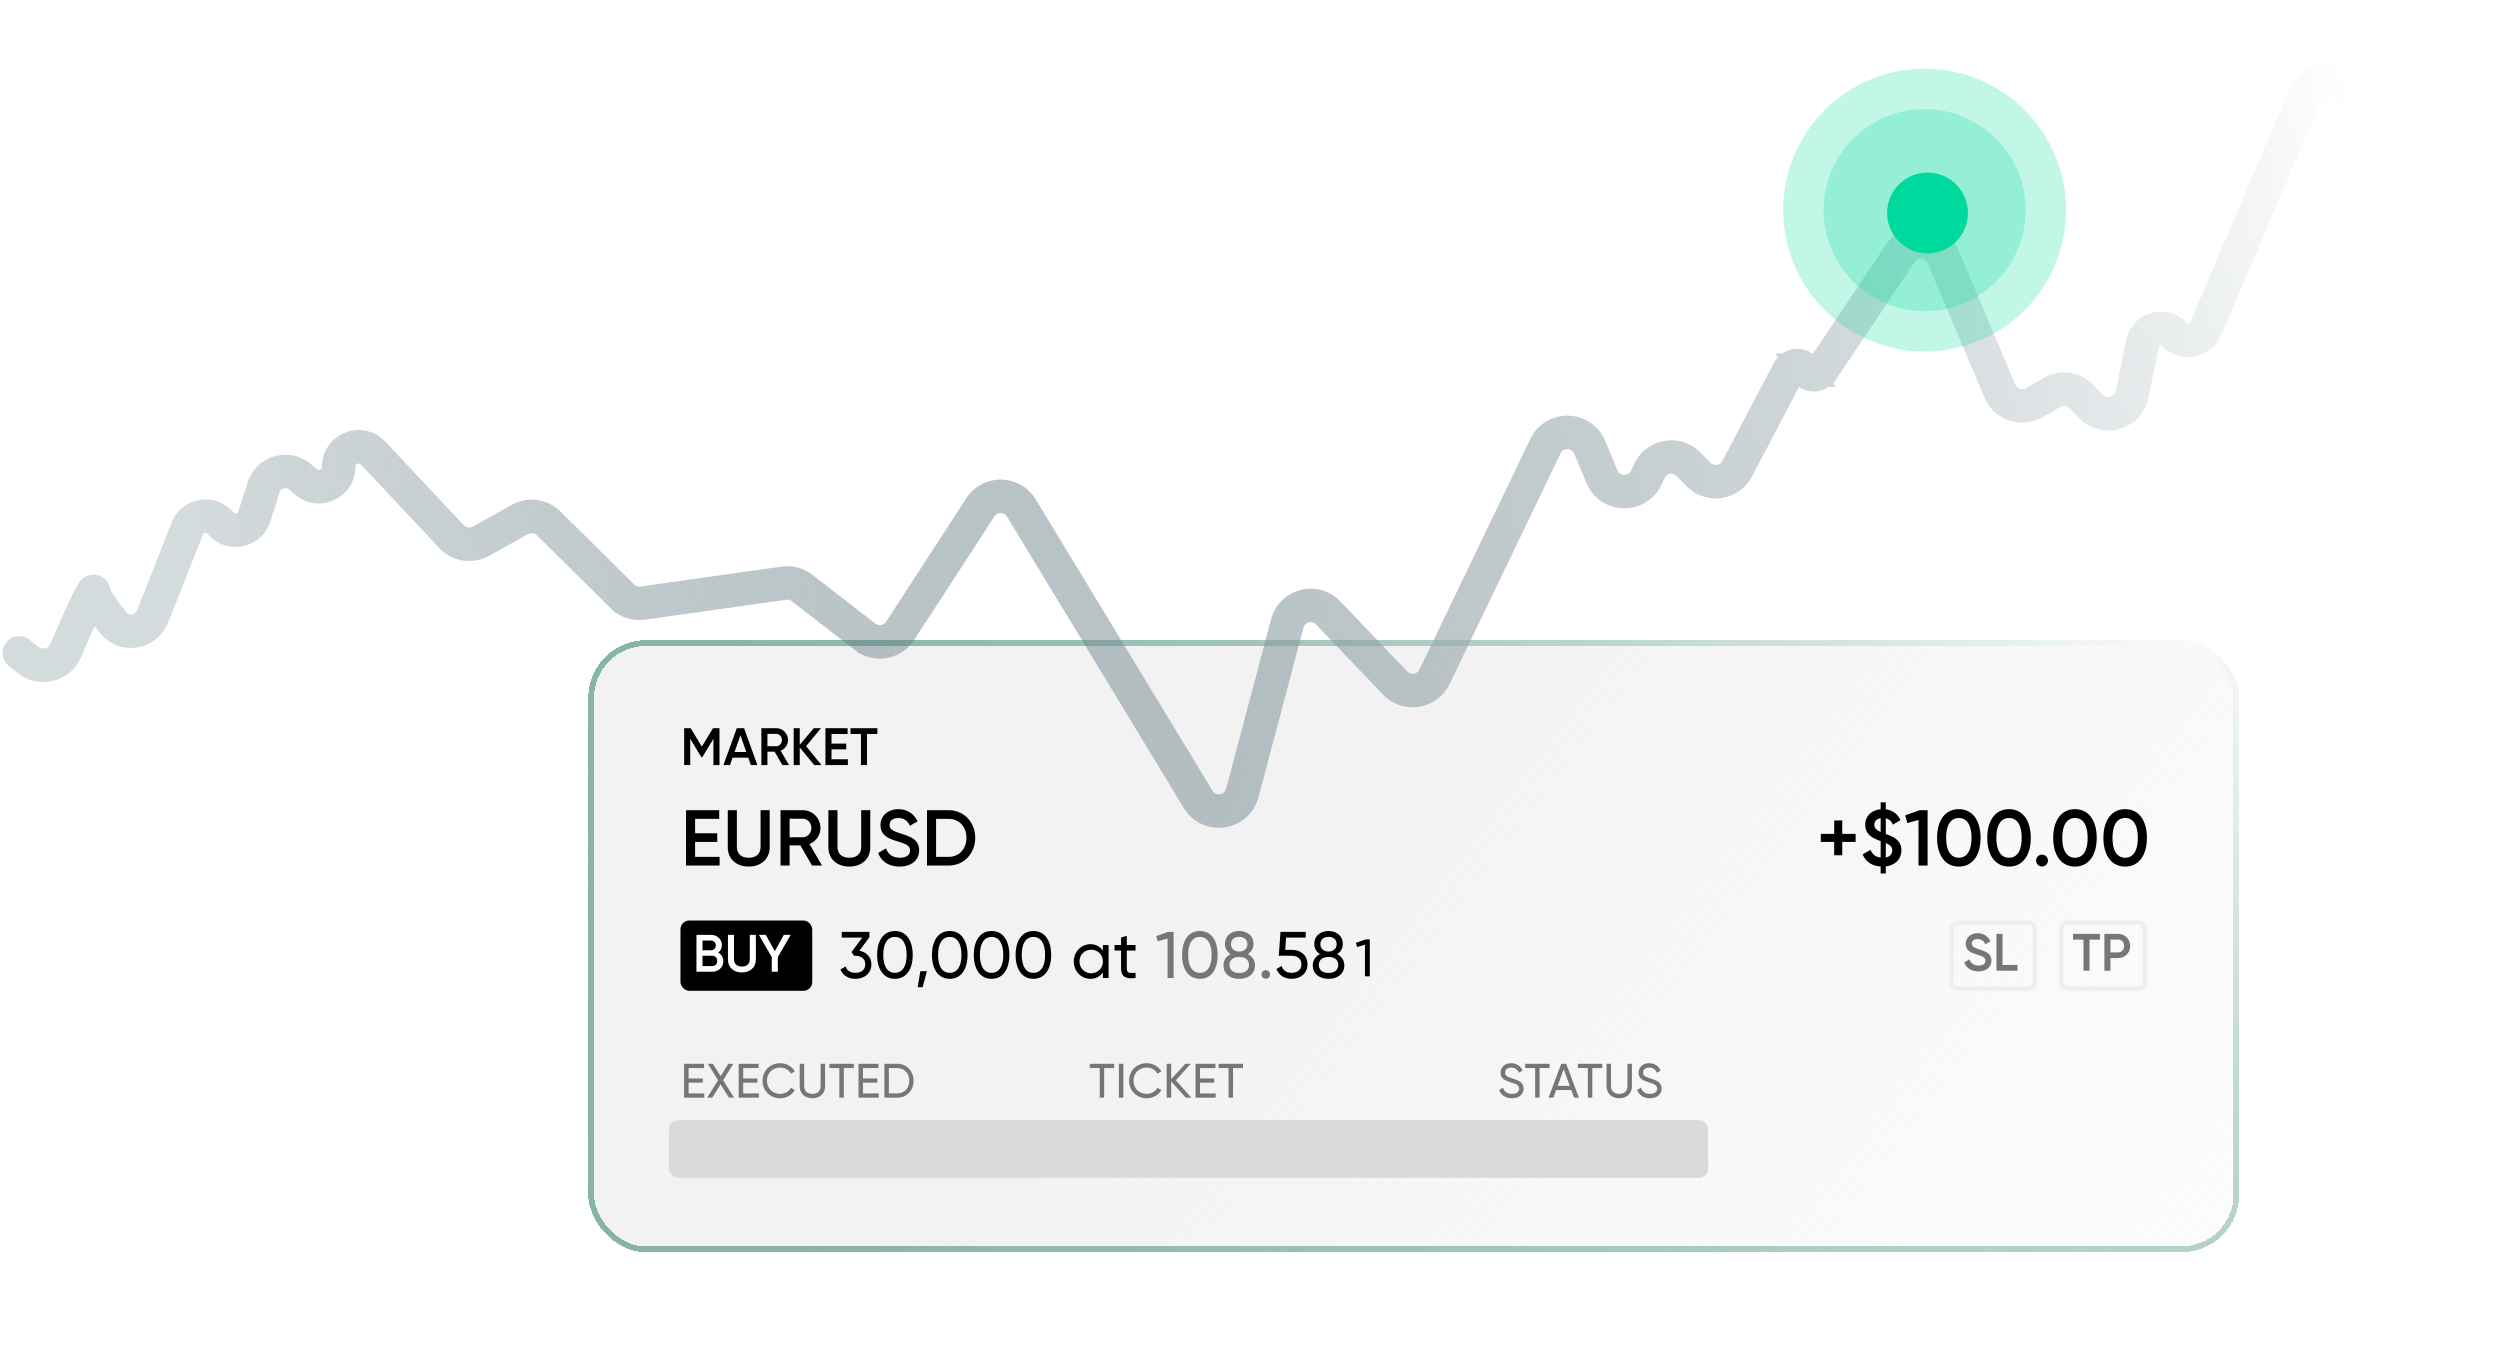
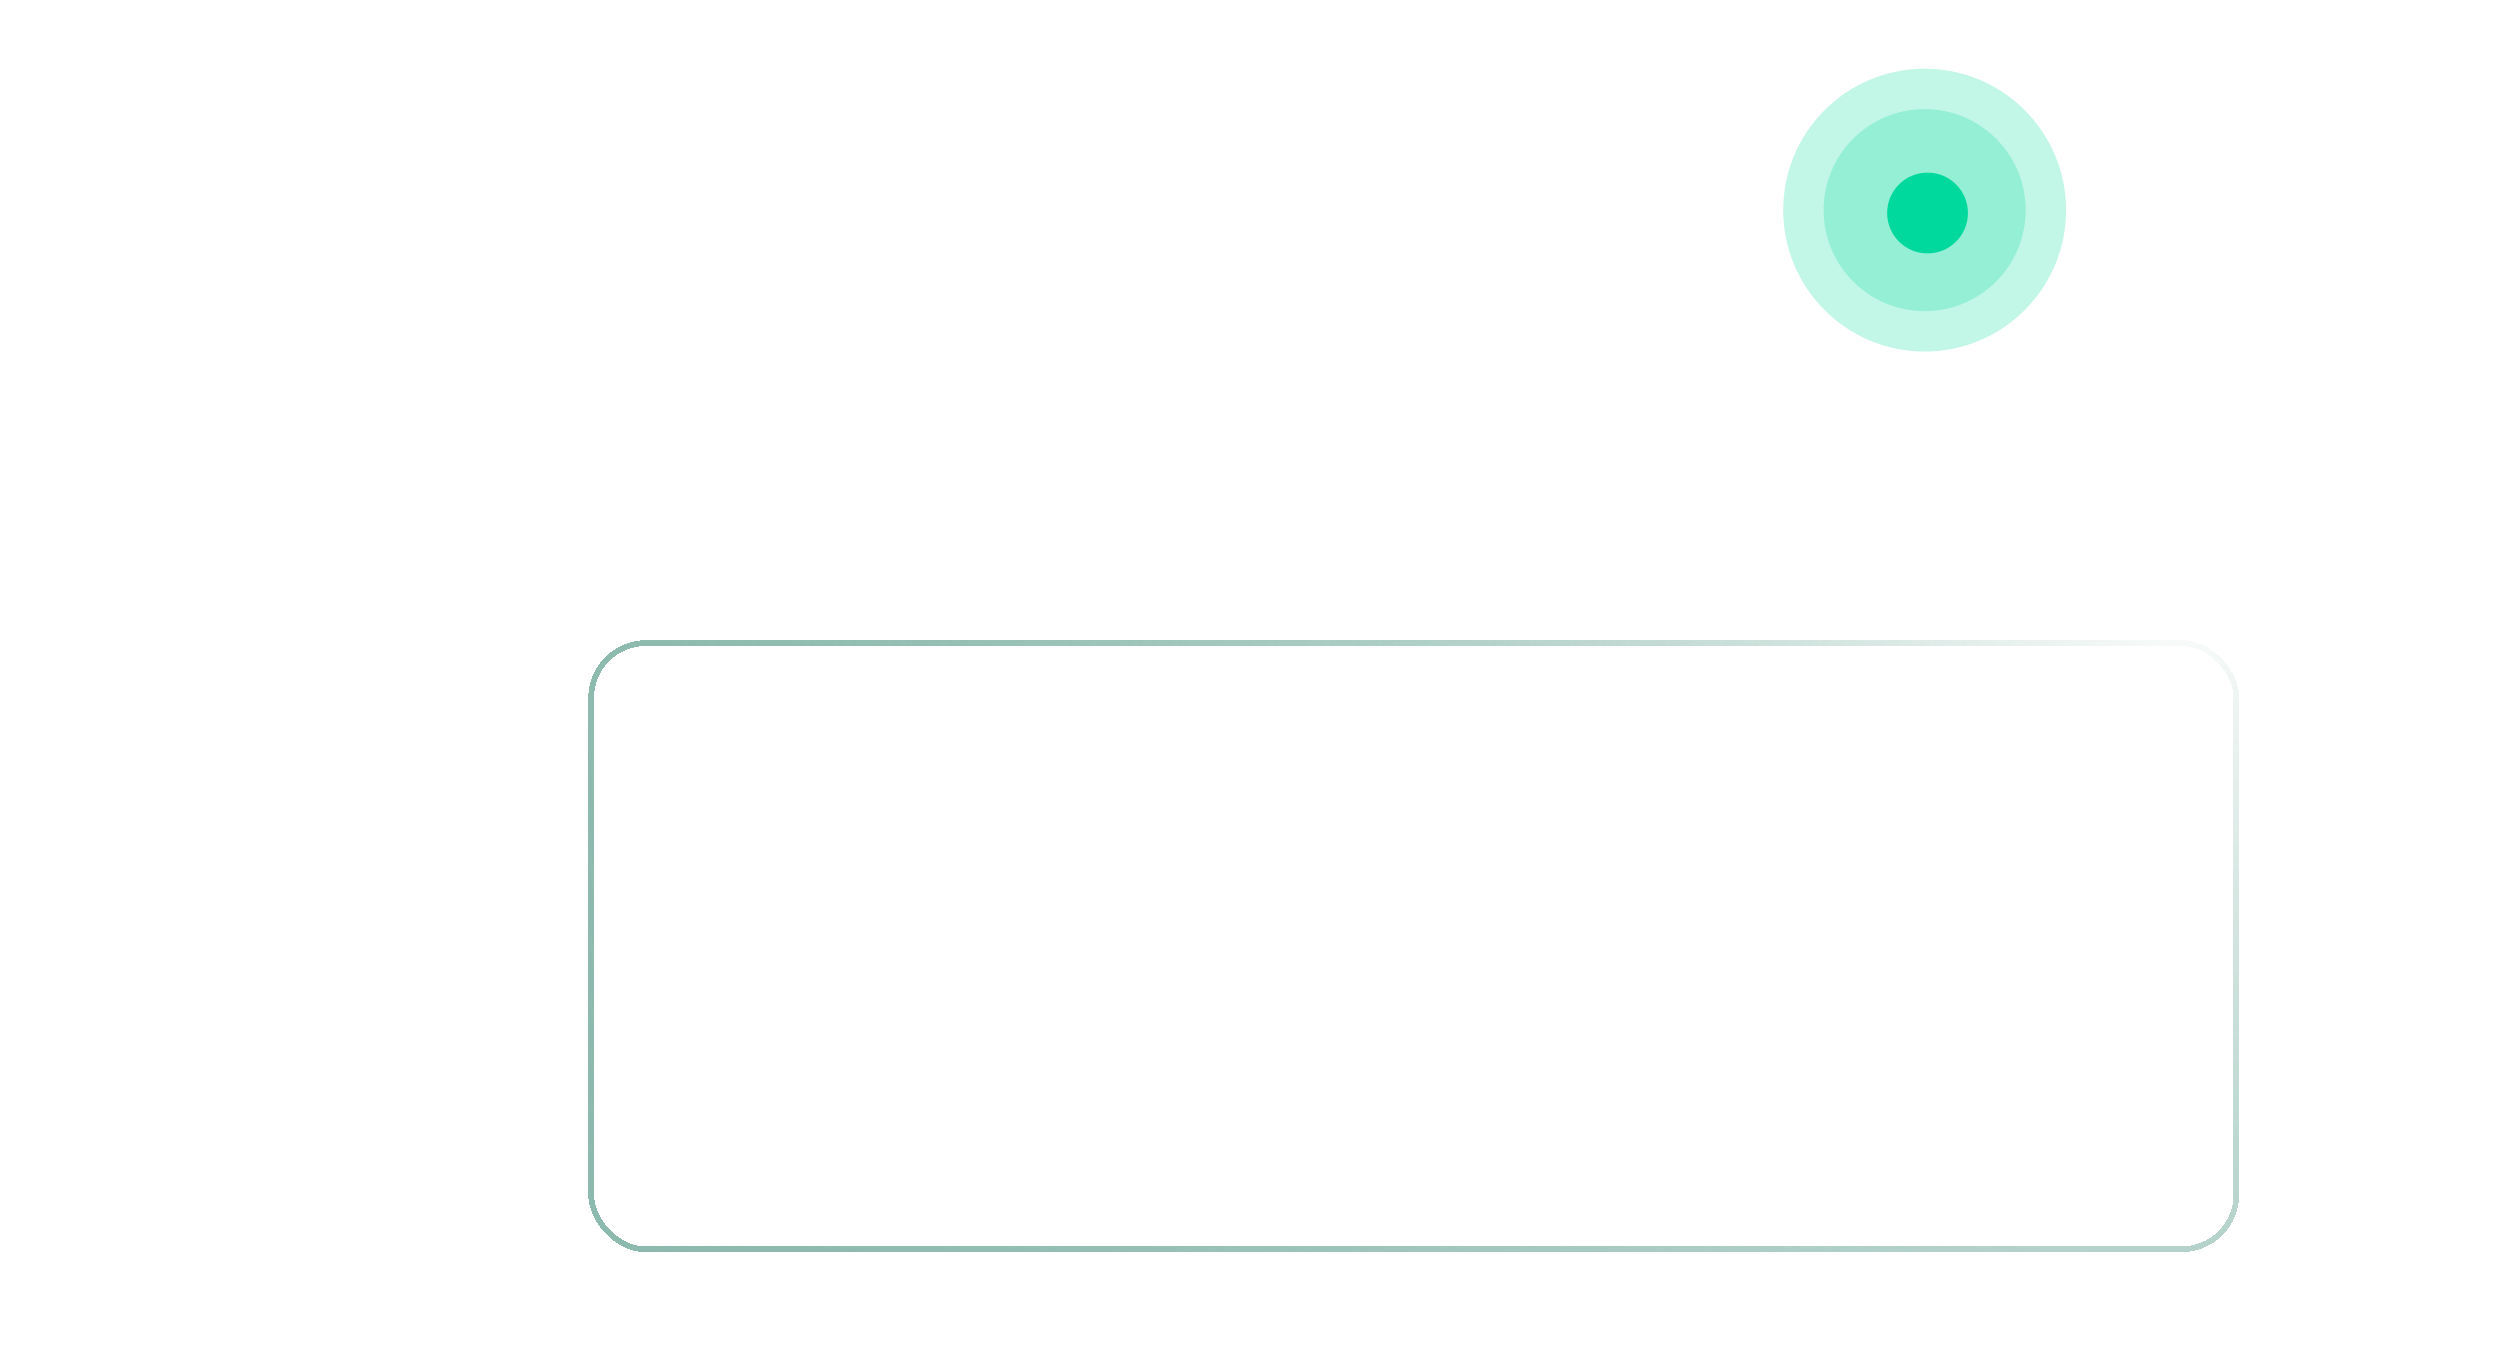
<svg xmlns="http://www.w3.org/2000/svg" width="448" height="245" fill="none">
  <g filter="url(#a)">
    <g clip-path="url(#b)">
      <rect x="99.207" y="110.587" width="295.862" height="109.655" rx="10.318" fill="url(#c)" shape-rendering="crispEdges" />
      <path d="M122.723 126.356v6.611h-1.086v-4.713l-2.012 3.324h-.132l-2.011-3.333v4.722h-1.087v-6.611h1.172l1.992 3.305 2.002-3.305h1.162Zm5.625 6.611-.463-1.332h-2.814l-.463 1.332h-1.181l2.399-6.611h1.304l2.389 6.611h-1.171Zm-2.918-2.352h2.096l-1.048-2.984-1.048 2.984Zm8.568 2.352-1.398-2.408h-1.284v2.408h-1.086v-6.611h2.644c1.181 0 2.125.944 2.125 2.125 0 .85-.538 1.605-1.313 1.917l1.502 2.569h-1.19Zm-2.682-5.591v2.21h1.558c.576 0 1.039-.491 1.039-1.105 0-.624-.463-1.105-1.039-1.105h-1.558Zm9.692 5.591h-1.294l-2.606-3.145v3.145h-1.086v-6.611h1.086v2.965l2.512-2.965h1.294l-2.673 3.22 2.767 3.391Zm1.79-1.039h2.928v1.039h-4.014v-6.611h3.967v1.039h-2.881v1.719h2.645v1.029h-2.645v1.785Zm8.219-5.572v1.039h-1.86v5.572h-1.086v-5.572h-1.87v-1.039h4.816ZM118.355 149.408h4.392v1.559h-6.021v-9.917h5.95v1.559h-4.321v2.578h3.967v1.544h-3.967v2.677Zm9.609 1.743c-2.182 0-3.754-1.332-3.754-3.471v-6.63h1.629v6.531c0 1.162.666 1.983 2.125 1.983s2.125-.821 2.125-1.983v-6.531h1.629v6.63c0 2.139-1.587 3.471-3.754 3.471Zm11.351-.184-2.097-3.613h-1.926v3.613h-1.629v-9.917h3.966a3.175 3.175 0 0 1 3.188 3.188c0 1.275-.808 2.408-1.97 2.876l2.253 3.853h-1.785Zm-4.023-8.387v3.315h2.337c.864 0 1.558-.736 1.558-1.657 0-.935-.694-1.658-1.558-1.658h-2.337Zm10.701 8.571c-2.181 0-3.754-1.332-3.754-3.471v-6.63h1.629v6.531c0 1.162.666 1.983 2.125 1.983s2.125-.821 2.125-1.983v-6.531h1.629v6.63c0 2.139-1.586 3.471-3.754 3.471Zm9 0c-1.955 0-3.301-.963-3.825-2.437l1.402-.821c.355 1.006 1.12 1.671 2.465 1.671 1.289 0 1.842-.58 1.842-1.303 0-.878-.779-1.176-2.253-1.629-1.544-.468-3.045-1.034-3.045-2.904 0-1.828 1.516-2.862 3.187-2.862 1.629 0 2.833.864 3.457 2.182l-1.374.793c-.355-.793-.978-1.388-2.083-1.388-.949 0-1.558.481-1.558 1.232 0 .765.552 1.091 1.997 1.544 1.644.525 3.301 1.035 3.301 3.004 0 1.813-1.445 2.918-3.513 2.918Zm8.814-10.101c2.734 0 4.746 2.182 4.746 4.959 0 2.762-2.012 4.958-4.746 4.958h-3.896v-9.917h3.896Zm0 8.358c1.884 0 3.173-1.444 3.173-3.399 0-1.97-1.289-3.4-3.173-3.4h-2.267v6.799h2.267ZM326.318 145.286v1.445h-2.394v2.394h-1.445v-2.394h-2.394v-1.445h2.394v-2.394h1.445v2.394h2.394Zm8.199 2.961c0 1.643-1.175 2.677-2.79 2.876v1.26h-.921v-1.246c-1.573-.099-2.72-.893-3.216-2.182l1.402-.807c.312.793.893 1.289 1.814 1.388v-2.947c-1.374-.51-2.763-1.119-2.763-2.932 0-1.672 1.289-2.635 2.763-2.777v-1.246h.921v1.261c1.147.155 2.125.779 2.634 1.94l-1.374.794c-.255-.638-.68-.992-1.26-1.12v2.805c1.345.51 2.79 1.049 2.79 2.933Zm-4.845-4.59c0 .595.34.921 1.134 1.289v-2.465c-.694.113-1.134.538-1.134 1.176Zm2.055 5.865c.779-.156 1.161-.652 1.161-1.261 0-.666-.439-.992-1.161-1.317v2.578Zm6.074-8.472h1.417v9.917h-1.629v-8.174l-1.997.566-.397-1.388 2.606-.921Zm7.014 10.101c-2.493 0-3.896-2.082-3.896-5.142 0-3.06 1.403-5.143 3.896-5.143s3.896 2.083 3.896 5.143c0 3.06-1.403 5.142-3.896 5.142Zm0-1.587c1.473 0 2.266-1.275 2.266-3.555 0-2.281-.793-3.556-2.266-3.556-1.459 0-2.267 1.275-2.267 3.556 0 2.28.808 3.555 2.267 3.555Zm8.994 1.587c-2.493 0-3.896-2.082-3.896-5.142 0-3.06 1.403-5.143 3.896-5.143s3.896 2.083 3.896 5.143c0 3.06-1.403 5.142-3.896 5.142Zm0-1.587c1.473 0 2.266-1.275 2.266-3.555 0-2.281-.793-3.556-2.266-3.556-1.459 0-2.267 1.275-2.267 3.556 0 2.28.808 3.555 2.267 3.555Zm5.916 1.573a1.062 1.062 0 0 1-1.063-1.063c0-.595.468-1.062 1.063-1.062a1.06 1.06 0 0 1 1.062 1.062 1.07 1.07 0 0 1-1.062 1.063Zm5.902.014c-2.494 0-3.896-2.082-3.896-5.142 0-3.06 1.402-5.143 3.896-5.143 2.493 0 3.895 2.083 3.895 5.143 0 3.06-1.402 5.142-3.895 5.142Zm0-1.587c1.473 0 2.266-1.275 2.266-3.555 0-2.281-.793-3.556-2.266-3.556-1.459 0-2.267 1.275-2.267 3.556 0 2.28.808 3.555 2.267 3.555Zm8.994 1.587c-2.494 0-3.896-2.082-3.896-5.142 0-3.06 1.402-5.143 3.896-5.143 2.493 0 3.895 2.083 3.895 5.143 0 3.06-1.402 5.142-3.895 5.142Zm0-1.587c1.473 0 2.266-1.275 2.266-3.555 0-2.281-.793-3.556-2.266-3.556-1.459 0-2.267 1.275-2.267 3.556 0 2.28.808 3.555 2.267 3.555Z" fill="#000" />
      <g clip-path="url(#d)">
        <rect x="115.734" y="160.819" width="23.611" height="12.592" rx="1.574" fill="#000" />
        <path d="M122.488 166.574c.557.292.925.831.925 1.539 0 1.096-.887 1.889-1.983 1.889h-2.833v-6.611h2.625c1.068 0 1.936.774 1.936 1.832 0 .576-.255 1.048-.67 1.351Zm-1.266-2.163h-1.539v1.738h1.539c.482 0 .85-.378.85-.869s-.368-.869-.85-.869Zm.208 4.571c.51 0 .897-.406.897-.926 0-.519-.387-.925-.897-.925h-1.747v1.851h1.747Zm5.312 1.143c-1.454 0-2.502-.888-2.502-2.314v-4.42h1.086v4.354c0 .774.444 1.322 1.416 1.322.973 0 1.417-.548 1.417-1.322v-4.354h1.086v4.42c0 1.426-1.058 2.314-2.503 2.314Zm8.741-6.734-2.304 3.985v2.626h-1.086v-2.626l-2.305-3.985h1.237l1.615 2.928 1.606-2.928h1.237Z" fill="#fff" />
        <path d="M147.797 166.24c1.192.224 2.148 1.062 2.148 2.432 0 1.676-1.345 2.597-2.833 2.597-1.216 0-2.29-.567-2.715-1.677l.921-.543c.248.768.897 1.145 1.794 1.145.992 0 1.736-.543 1.736-1.522 0-.992-.744-1.535-1.736-1.535h-.283l-.437-.673 1.913-2.585h-3.672v-1.027h4.958v.968l-1.794 2.42Zm6.365 5.029c-2.043 0-3.188-1.736-3.188-4.286s1.145-4.285 3.188-4.285c2.054 0 3.187 1.735 3.187 4.285s-1.133 4.286-3.187 4.286Zm0-1.075c1.334 0 2.101-1.156 2.101-3.211 0-2.054-.767-3.222-2.101-3.222s-2.09 1.168-2.09 3.222c0 2.055.756 3.211 2.09 3.211Zm5.733-.295-.768 2.869h-.885l.472-2.869h1.181Zm4.092 1.37c-2.042 0-3.187-1.736-3.187-4.286s1.145-4.285 3.187-4.285c2.054 0 3.187 1.735 3.187 4.285s-1.133 4.286-3.187 4.286Zm0-1.075c1.334 0 2.101-1.156 2.101-3.211 0-2.054-.767-3.222-2.101-3.222s-2.09 1.168-2.09 3.222c0 2.055.756 3.211 2.09 3.211Zm7.495 1.075c-2.042 0-3.188-1.736-3.188-4.286s1.146-4.285 3.188-4.285c2.054 0 3.187 1.735 3.187 4.285s-1.133 4.286-3.187 4.286Zm0-1.075c1.334 0 2.101-1.156 2.101-3.211 0-2.054-.767-3.222-2.101-3.222s-2.09 1.168-2.09 3.222c0 2.055.756 3.211 2.09 3.211Zm7.495 1.075c-2.042 0-3.188-1.736-3.188-4.286s1.146-4.285 3.188-4.285c2.054 0 3.187 1.735 3.187 4.285s-1.133 4.286-3.187 4.286Zm0-1.075c1.334 0 2.101-1.156 2.101-3.211 0-2.054-.767-3.222-2.101-3.222s-2.09 1.168-2.09 3.222c0 2.055.756 3.211 2.09 3.211Zm12.453-4.981h1.027v5.902h-1.027V170.1c-.472.72-1.228 1.169-2.231 1.169-1.641 0-2.987-1.358-2.987-3.105 0-1.747 1.346-3.105 2.987-3.105 1.003 0 1.759.449 2.231 1.169v-1.015Zm-2.101 5.064c1.192 0 2.101-.909 2.101-2.113s-.909-2.113-2.101-2.113c-1.181 0-2.09.909-2.09 2.113s.909 2.113 2.09 2.113Zm7.954-4.073h-1.57v3.199c0 .898.52.839 1.57.791v.921c-1.77.236-2.597-.236-2.597-1.712v-3.199h-1.169v-.991h1.169v-1.346l1.027-.307v1.653h1.57v.991Zm28.027-.13c1.476 0 2.786.909 2.786 2.598 0 1.676-1.345 2.597-2.833 2.597-1.216 0-2.325-.591-2.727-1.771l.933-.531c.224.814.897 1.227 1.794 1.227 1.004 0 1.747-.543 1.747-1.522 0-.992-.743-1.535-1.723-1.535h-2.338l.307-4.285h4.522v1.027h-3.53l-.142 2.195h1.204Zm8.099.768c.79.401 1.286 1.109 1.286 2.007 0 1.546-1.216 2.42-2.833 2.42-1.606 0-2.821-.874-2.821-2.42 0-.898.495-1.606 1.286-2.007-.602-.378-1.015-.992-1.015-1.806 0-1.582 1.251-2.338 2.55-2.338 1.31 0 2.562.756 2.562 2.338 0 .814-.413 1.428-1.015 1.806Zm-1.547-3.093c-.767 0-1.464.389-1.464 1.31 0 .874.697 1.322 1.464 1.322.779 0 1.464-.448 1.464-1.322 0-.921-.685-1.31-1.464-1.31Zm0 6.469c1.015 0 1.747-.484 1.747-1.44 0-.945-.732-1.429-1.747-1.429-1.003 0-1.735.484-1.735 1.429 0 .956.732 1.44 1.735 1.44Z" fill="#000" />
        <path d="M203.162 162.852h.944v8.263h-1.086v-7.083l-1.759.519-.272-.944 2.173-.755Zm5.648 8.417c-2.043 0-3.188-1.736-3.188-4.286s1.145-4.285 3.188-4.285c2.054 0 3.187 1.735 3.187 4.285s-1.133 4.286-3.187 4.286Zm0-1.075c1.334 0 2.101-1.156 2.101-3.211 0-2.054-.767-3.222-2.101-3.222s-2.09 1.168-2.09 3.222c0 2.055.756 3.211 2.09 3.211Zm8.593-3.352c.791.401 1.286 1.109 1.286 2.007 0 1.546-1.216 2.42-2.833 2.42-1.605 0-2.821-.874-2.821-2.42 0-.898.495-1.606 1.286-2.007-.602-.378-1.015-.992-1.015-1.806 0-1.582 1.252-2.338 2.55-2.338 1.311 0 2.562.756 2.562 2.338 0 .814-.413 1.428-1.015 1.806Zm-1.547-3.093c-.767 0-1.464.389-1.464 1.31 0 .874.697 1.322 1.464 1.322.779 0 1.464-.448 1.464-1.322 0-.921-.685-1.31-1.464-1.31Zm0 6.469c1.015 0 1.747-.484 1.747-1.44 0-.945-.732-1.429-1.747-1.429-1.003 0-1.735.484-1.735 1.429 0 .956.732 1.44 1.735 1.44Zm4.766 1.027a.767.767 0 1 1 0-1.535c.437 0 .767.343.767.768s-.33.767-.767.767Z" fill="#767676" />
        <path d="M238.505 164.208h.756v6.611h-.869v-5.666l-1.407.415-.218-.755 1.738-.605Z" fill="#000" />
      </g>
      <g clip-path="url(#e)">
        <rect x="343.495" y="161.209" width="14.953" height="11.805" rx="1.181" stroke="#EEE" stroke-width=".787" />
        <path d="M348.324 169.942c-1.303 0-2.2-.642-2.549-1.624l.935-.548c.236.67.746 1.114 1.643 1.114.859 0 1.228-.387 1.228-.869 0-.585-.52-.783-1.502-1.086-1.029-.311-2.031-.689-2.031-1.936 0-1.218 1.011-1.907 2.125-1.907 1.086 0 1.889.576 2.305 1.454l-.916.529c-.236-.529-.652-.926-1.389-.926-.632 0-1.038.321-1.038.822 0 .51.368.727 1.331 1.029 1.096.35 2.201.69 2.201 2.003 0 1.208-.964 1.945-2.343 1.945Zm4.318-1.162h2.692v1.039h-3.778v-6.611h1.086v5.572Z" fill="#767676" />
      </g>
      <g clip-path="url(#f)">
-         <rect x="363.171" y="161.209" width="14.953" height="11.805" rx="1.181" stroke="#EEE" stroke-width=".787" />
        <path d="M370.097 163.208v1.039h-1.861v5.572h-1.086v-5.572h-1.87v-1.039h4.817Zm3.24 0c1.246 0 2.191.945 2.191 2.173 0 1.218-.945 2.172-2.191 2.172h-1.351v2.266H370.9v-6.611h2.437Zm0 3.325c.642 0 1.105-.491 1.105-1.152 0-.671-.463-1.153-1.105-1.153h-1.351v2.305h1.351Z" fill="#767676" />
      </g>
      <path d="M118.889 200.667c.906.217 1.615.879 1.615 1.908 0 1.388-1.096 2.125-2.314 2.125-.973 0-1.851-.444-2.22-1.369l.926-.539c.189.557.633.85 1.294.85.746 0 1.228-.406 1.228-1.067 0-.661-.482-1.058-1.228-1.058h-.246l-.434-.651 1.426-1.88h-2.767v-1.02h4.061v.926l-1.341 1.775Zm3.062.482a.707.707 0 0 1-.708-.708c0-.397.312-.709.708-.709a.708.708 0 1 1 0 1.417Zm0 3.541a.707.707 0 0 1-.708-.708c0-.396.312-.708.708-.708.387 0 .709.312.709.708a.714.714 0 0 1-.709.708Zm6.516-2.313v1.01h-.756v1.19h-1.095v-1.19h-3.249v-1.01l2.276-4.411h1.18l-2.276 4.411h2.069v-1.719h1.095v1.719h.756Zm2.758-1.918c1.2 0 2.248.737 2.248 2.116 0 1.388-1.096 2.125-2.314 2.125-1.001 0-1.898-.463-2.248-1.417l.935-.538c.17.586.624.897 1.313.897.737 0 1.228-.406 1.228-1.067 0-.661-.491-1.058-1.209-1.058h-1.927l.255-3.551h3.684v1.02h-2.683l-.113 1.473h.831Zm8.008-2.493c1.247 0 2.191.945 2.191 2.172 0 1.219-.944 2.173-2.191 2.173h-1.35v2.266h-1.086v-6.611h2.436Zm0 3.325c.642 0 1.105-.492 1.105-1.153 0-.67-.463-1.152-1.105-1.152h-1.35v2.305h1.35Zm9.462-3.325v6.611h-1.086v-4.713l-2.012 3.325h-.132l-2.012-3.334v4.722h-1.086v-6.611h1.171l1.993 3.306 2.002-3.306h1.162Z" fill="#000" />
      <path d="M117.189 191.797h2.813v.762h-3.618v-6.06h3.575v.761h-2.77v1.862h2.554v.753h-2.554v1.922Zm8.14.762h-.918l-1.489-2.39-1.489 2.39h-.909l1.948-3.117-1.835-2.943h.909l1.376 2.207 1.377-2.207h.909l-1.827 2.934 1.948 3.126Zm1.643-.762h2.814v.762h-3.619v-6.06h3.576v.761h-2.771v1.862h2.554v.753h-2.554v1.922Zm6.635.874c-1.852 0-3.168-1.402-3.168-3.142 0-1.749 1.316-3.143 3.168-3.143 1.117 0 2.104.58 2.615 1.472l-.701.407c-.347-.667-1.083-1.1-1.914-1.1-1.419 0-2.372 1.03-2.372 2.364 0 1.324.953 2.354 2.372 2.354.831 0 1.567-.433 1.914-1.09l.701.398c-.502.891-1.489 1.48-2.615 1.48Zm5.769 0c-1.325 0-2.277-.831-2.277-2.147v-4.025h.805v3.991c0 .839.502 1.393 1.472 1.393.969 0 1.472-.554 1.472-1.393v-3.991h.796v4.025c0 1.316-.944 2.147-2.268 2.147Zm7.421-6.172v.761h-1.792v5.299h-.797v-5.299h-1.783v-.761h4.372Zm1.645 5.298h2.814v.762h-3.619v-6.06h3.575v.761h-2.77v1.862h2.554v.753h-2.554v1.922Zm6.192-5.298c1.671 0 2.875 1.35 2.875 3.03 0 1.679-1.204 3.03-2.875 3.03h-2.363v-6.06h2.363Zm0 5.298c1.247 0 2.104-.987 2.104-2.268 0-1.282-.857-2.269-2.104-2.269h-1.558v4.537h1.558Z" fill="#767676" />
      <path d="M194.32 200.799h-1.057l-.151.945h1.057l-.122.803h-1.068l-.264 1.558h-.841l.265-1.558h-1.058l-.264 1.558h-.841l.264-1.558h-1.076l.132-.803h1.077l.151-.945h-1.077l.132-.802h1.086l.255-1.559h.841l-.255 1.559h1.058l.255-1.559h.84l-.255 1.559h1.049l-.133.802Zm-2.049.945.151-.945h-1.058l-.151.945h1.058Zm5.575-1.077c.907.217 1.615.879 1.615 1.908 0 1.388-1.095 2.125-2.313 2.125-.973 0-1.852-.444-2.22-1.369l.926-.539c.189.557.632.85 1.294.85.746 0 1.227-.406 1.227-1.067 0-.661-.481-1.058-1.227-1.058h-.246l-.434-.651 1.426-1.88h-2.768v-1.02h4.062v.926l-1.342 1.775Zm5.941.472c.614.34.973.907.973 1.606 0 1.228-.935 1.955-2.314 1.955s-2.323-.727-2.323-1.955c0-.689.368-1.266.973-1.606a1.616 1.616 0 0 1-.746-1.397c0-1.275.991-1.899 2.096-1.899 1.096 0 2.097.624 2.097 1.899 0 .632-.302 1.105-.756 1.397Zm-1.341-2.266c-.557 0-1.01.302-1.01.916 0 .585.453.916 1.01.916.548 0 1.011-.331 1.011-.916 0-.614-.463-.916-1.011-.916Zm0 4.798c.708 0 1.228-.359 1.228-1.03 0-.68-.52-1.029-1.228-1.029-.718 0-1.237.349-1.237 1.029 0 .671.519 1.03 1.237 1.03Zm8.05-1.294v1.01h-.756v1.19h-1.095v-1.19h-3.249v-1.01l2.276-4.411h1.18l-2.276 4.411h2.069v-1.719h1.095v1.719h.756Z" fill="#000" />
      <path d="M193.455 186.499v.761h-1.792v5.299h-.796v-5.299h-1.783v-.761h4.371Zm.841 0h.805v6.06h-.805v-6.06Zm4.996 6.172c-1.852 0-3.168-1.402-3.168-3.142 0-1.749 1.316-3.143 3.168-3.143 1.117 0 2.104.58 2.615 1.472l-.702.407c-.346-.667-1.082-1.1-1.913-1.1-1.42 0-2.372 1.03-2.372 2.364 0 1.324.952 2.354 2.372 2.354.831 0 1.567-.433 1.913-1.09l.702.398c-.502.891-1.489 1.48-2.615 1.48Zm7.976-.112h-.987l-2.614-2.909v2.909h-.805v-6.06h.805v2.735l2.528-2.735h.987l-2.675 2.943 2.761 3.117Zm1.566-.762h2.813v.762h-3.619v-6.06h3.576v.761h-2.77v1.862h2.553v.753h-2.553v1.922Zm7.707-5.298v.761h-1.792v5.299h-.797v-5.299h-1.783v-.761h4.372Z" fill="#767676" />
      <path d="M266.654 199.005h-2.786v1.851h2.692v1.039h-2.692v2.682h-1.086v-6.611h3.872v1.039Zm1.016-1.039h1.086v6.611h-1.086v-6.611Zm3.494 5.572h2.691v1.039h-3.777v-6.611h1.086v5.572Zm4.583 0h2.692v1.039h-3.778v-6.611h1.086v5.572Zm4.584 0h2.928v1.039h-4.014v-6.611h3.967v1.039h-2.881v1.719h2.645v1.029h-2.645v1.785Zm6.519-5.572c1.823 0 3.164 1.455 3.164 3.306 0 1.841-1.341 3.305-3.164 3.305h-2.597v-6.611h2.597Zm0 5.572c1.256 0 2.116-.963 2.116-2.266 0-1.313-.86-2.267-2.116-2.267h-1.511v4.533h1.511Z" fill="#000" />
      <path d="M264.727 192.671c-1.151 0-1.974-.58-2.294-1.489l.692-.398c.217.666.736 1.099 1.619 1.099.857 0 1.282-.389 1.282-.935 0-.623-.537-.831-1.429-1.108-.97-.311-1.905-.614-1.905-1.74 0-1.091.892-1.714 1.905-1.714.996 0 1.714.563 2.052 1.325l-.675.389c-.217-.519-.641-.935-1.377-.935-.649 0-1.099.346-1.099.9 0 .563.424.771 1.272 1.039 1.056.347 2.052.658 2.052 1.827 0 1.065-.857 1.74-2.095 1.74Zm6.75-6.172v.761h-1.792v5.299h-.796v-5.299h-1.784v-.761h4.372Zm4.392 6.06-.494-1.36h-2.727l-.493 1.36h-.857l2.259-6.06h.909l2.26 6.06h-.857Zm-2.944-2.113h2.173l-1.091-2.987-1.082 2.987Zm7.998-3.947v.761h-1.792v5.299h-.797v-5.299h-1.783v-.761h4.372Zm3.039 6.172c-1.325 0-2.277-.831-2.277-2.147v-4.025h.805v3.991c0 .839.502 1.393 1.472 1.393.969 0 1.472-.554 1.472-1.393v-3.991h.796v4.025c0 1.316-.944 2.147-2.268 2.147Zm5.499 0c-1.152 0-1.974-.58-2.294-1.489l.692-.398c.217.666.736 1.099 1.619 1.099.857 0 1.281-.389 1.281-.935 0-.623-.536-.831-1.428-1.108-.97-.311-1.905-.614-1.905-1.74 0-1.091.892-1.714 1.905-1.714.996 0 1.714.563 2.052 1.325l-.675.389c-.217-.519-.641-.935-1.377-.935-.649 0-1.099.346-1.099.9 0 .563.424.771 1.272 1.039 1.056.347 2.052.658 2.052 1.827 0 1.065-.857 1.74-2.095 1.74Z" fill="#767676" />
      <rect x="113.689" y="196.59" width="186.207" height="10.345" rx="1.664" fill="#DADADA" />
    </g>
    <rect x="99.724" y="111.104" width="294.828" height="108.621" rx="9.801" stroke="url(#g)" stroke-width="1.034" shape-rendering="crispEdges" />
  </g>
  <g filter="url(#h)">
-     <path d="m3.45 117 1.577 1.263c2.258 1.807 5.618.945 6.756-1.713 2.38-5.559 5.064-11.538 5.064-10.425 0 .812 1.545 3.051 3.381 5.41 1.994 2.562 5.952 1.879 7.144-1.14L33.56 94.73c.979-2.478 4.248-3.014 5.966-.979v0c1.788 2.118 5.208 1.436 6.047-1.205l1.644-5.174c.899-2.83 4.406-3.809 6.641-1.853l.918.803c2.306 2.019 5.917.38 5.917-2.685v0c0-3.233 3.956-4.799 6.168-2.442l14.044 14.96a4.343 4.343 0 0 0 5.28.82l6.979-3.887a4.343 4.343 0 0 1 5.168.707l13.203 13.066a4.34 4.34 0 0 0 3.661 1.213l25.282-3.568a4.347 4.347 0 0 1 3.268.869l11.261 8.732a4.342 4.342 0 0 0 6.302-1.066l14.367-22.117c1.744-2.684 5.694-2.624 7.354.113l31.678 52.207c1.986 3.273 6.928 2.561 7.91-1.139l8.063-30.372c.87-3.277 4.993-4.337 7.336-1.886l11.997 12.551c2.096 2.193 5.737 1.616 7.052-1.118l19.889-41.33c1.624-3.374 6.471-3.25 7.918.204l2.209 5.271c1.459 3.48 6.356 3.573 7.944.15l.531-1.145c1.276-2.75 4.904-3.38 7.032-1.221l1.784 1.81c2.064 2.093 5.569 1.573 6.936-1.03l9.217-17.543c.628-1.195 2.315-1.257 3.03-.113v0a1.748 1.748 0 0 0 2.935.047l14.118-21.074c1.922-2.87 6.262-2.456 7.607.725l10.175 24.06a4.342 4.342 0 0 0 6.177 2.065l3.147-1.824a4.343 4.343 0 0 1 5.307.746l1.665 1.731c2.424 2.518 6.677 1.289 7.383-2.134l1.888-9.156c.55-2.668 3.891-3.591 5.733-1.584v0c1.641 1.788 4.582 1.284 5.534-.948l17.851-41.831a4.343 4.343 0 0 1 6.382-1.923l10.843 7.138a4.343 4.343 0 0 0 4.895-.082l11.304-7.992a4.342 4.342 0 0 1 5.28.204l9.07 7.528a4.342 4.342 0 0 0 5.017.376l25.4-15.328a4.343 4.343 0 0 1 4.717.149l5.053 3.5a4.342 4.342 0 0 0 4.817.086l9.668-6.202a4.343 4.343 0 0 1 4.915.155l12.595 9.248c.548.402.994.928 1.302 1.535L543 32.625" stroke="url(#i)" stroke-width="6" stroke-linecap="round" />
-   </g>
+     </g>
  <g filter="url(#j)">
    <circle cx="344.898" cy="37.655" r="25.345" fill="#00D99D" fill-opacity=".24" />
  </g>
  <g filter="url(#k)">
    <circle cx="344.898" cy="37.655" r="18.103" fill="#00D99D" fill-opacity=".24" />
  </g>
  <circle cx="345.415" cy="38.172" r="7.241" fill="#00D99D" style="mix-blend-mode:plus-darker" />
  <defs>
    <clipPath id="b">
-       <rect x="99.207" y="110.587" width="295.862" height="109.655" rx="10.318" fill="#fff" />
-     </clipPath>
+       </clipPath>
    <clipPath id="d">
      <path fill="#fff" transform="translate(115.734 159.115)" d="M0 0h124.268v16H0z" />
    </clipPath>
    <clipPath id="e">
      <path fill="#fff" transform="translate(343.102 160.819)" d="M0 0h15.74v12.592H0z" />
    </clipPath>
    <clipPath id="f">
      <path fill="#fff" transform="translate(362.777 160.819)" d="M0 0h15.74v12.592H0z" />
    </clipPath>
    <filter id="a" x="85.759" y="95.07" width="335.172" height="148.966" filterUnits="userSpaceOnUse" color-interpolation-filters="sRGB">
      <feFlood flood-opacity="0" result="BackgroundImageFix" />
      <feColorMatrix in="SourceAlpha" values="0 0 0 0 0 0 0 0 0 0 0 0 0 0 0 0 0 0 127 0" result="hardAlpha" />
      <feOffset dx="6.207" dy="4.138" />
      <feGaussianBlur stdDeviation="9.828" />
      <feComposite in2="hardAlpha" operator="out" />
      <feColorMatrix values="0 0 0 0 0 0 0 0 0 0 0 0 0 0 0 0 0 0 0.12 0" />
      <feBlend in2="BackgroundImageFix" result="effect1_dropShadow_30136_38140" />
      <feBlend in="SourceGraphic" in2="effect1_dropShadow_30136_38140" result="shape" />
    </filter>
    <filter id="h" x="-27.151" y="-26.677" width="600.753" height="202.613" filterUnits="userSpaceOnUse" color-interpolation-filters="sRGB">
      <feFlood flood-opacity="0" result="BackgroundImageFix" />
      <feGaussianBlur in="BackgroundImageFix" stdDeviation="13.8" />
      <feComposite in2="SourceAlpha" operator="in" result="effect1_backgroundBlur_30136_38140" />
      <feBlend in="SourceGraphic" in2="effect1_backgroundBlur_30136_38140" result="shape" />
    </filter>
    <filter id="j" x="309.415" y="2.173" width="70.965" height="70.965" filterUnits="userSpaceOnUse" color-interpolation-filters="sRGB">
      <feFlood flood-opacity="0" result="BackgroundImageFix" />
      <feBlend in="SourceGraphic" in2="BackgroundImageFix" result="shape" />
      <feGaussianBlur stdDeviation="5.069" result="effect1_foregroundBlur_30136_38140" />
    </filter>
    <filter id="k" x="322.657" y="15.414" width="44.483" height="44.483" filterUnits="userSpaceOnUse" color-interpolation-filters="sRGB">
      <feFlood flood-opacity="0" result="BackgroundImageFix" />
      <feGaussianBlur in="BackgroundImageFix" stdDeviation="2.069" />
      <feComposite in2="SourceAlpha" operator="in" result="effect1_backgroundBlur_30136_38140" />
      <feBlend in="SourceGraphic" in2="effect1_backgroundBlur_30136_38140" result="shape" />
      <feGaussianBlur stdDeviation=".931" result="effect2_foregroundBlur_30136_38140" />
    </filter>
    <linearGradient id="c" x1="247.138" y1="110.587" x2="469.5" y2="281" gradientUnits="userSpaceOnUse">
      <stop stop-color="#F2F2F2" />
      <stop offset="1" stop-color="#fff" stop-opacity=".49" />
    </linearGradient>
    <linearGradient id="i" x1="543" y1="86.855" x2="-173.493" y2="220.176" gradientUnits="userSpaceOnUse">
      <stop offset=".146" stop-color="#fff" />
      <stop offset=".685" stop-color="#1A3D49" stop-opacity=".19" />
    </linearGradient>
    <radialGradient id="g" cx="0" cy="0" r="1" gradientUnits="userSpaceOnUse" gradientTransform="matrix(-302.499 130.001 -118.965 -276.819 387 98)">
      <stop stop-color="#fff" />
      <stop offset=".96" stop-color="#1B755C" stop-opacity=".5" />
    </radialGradient>
  </defs>
</svg>